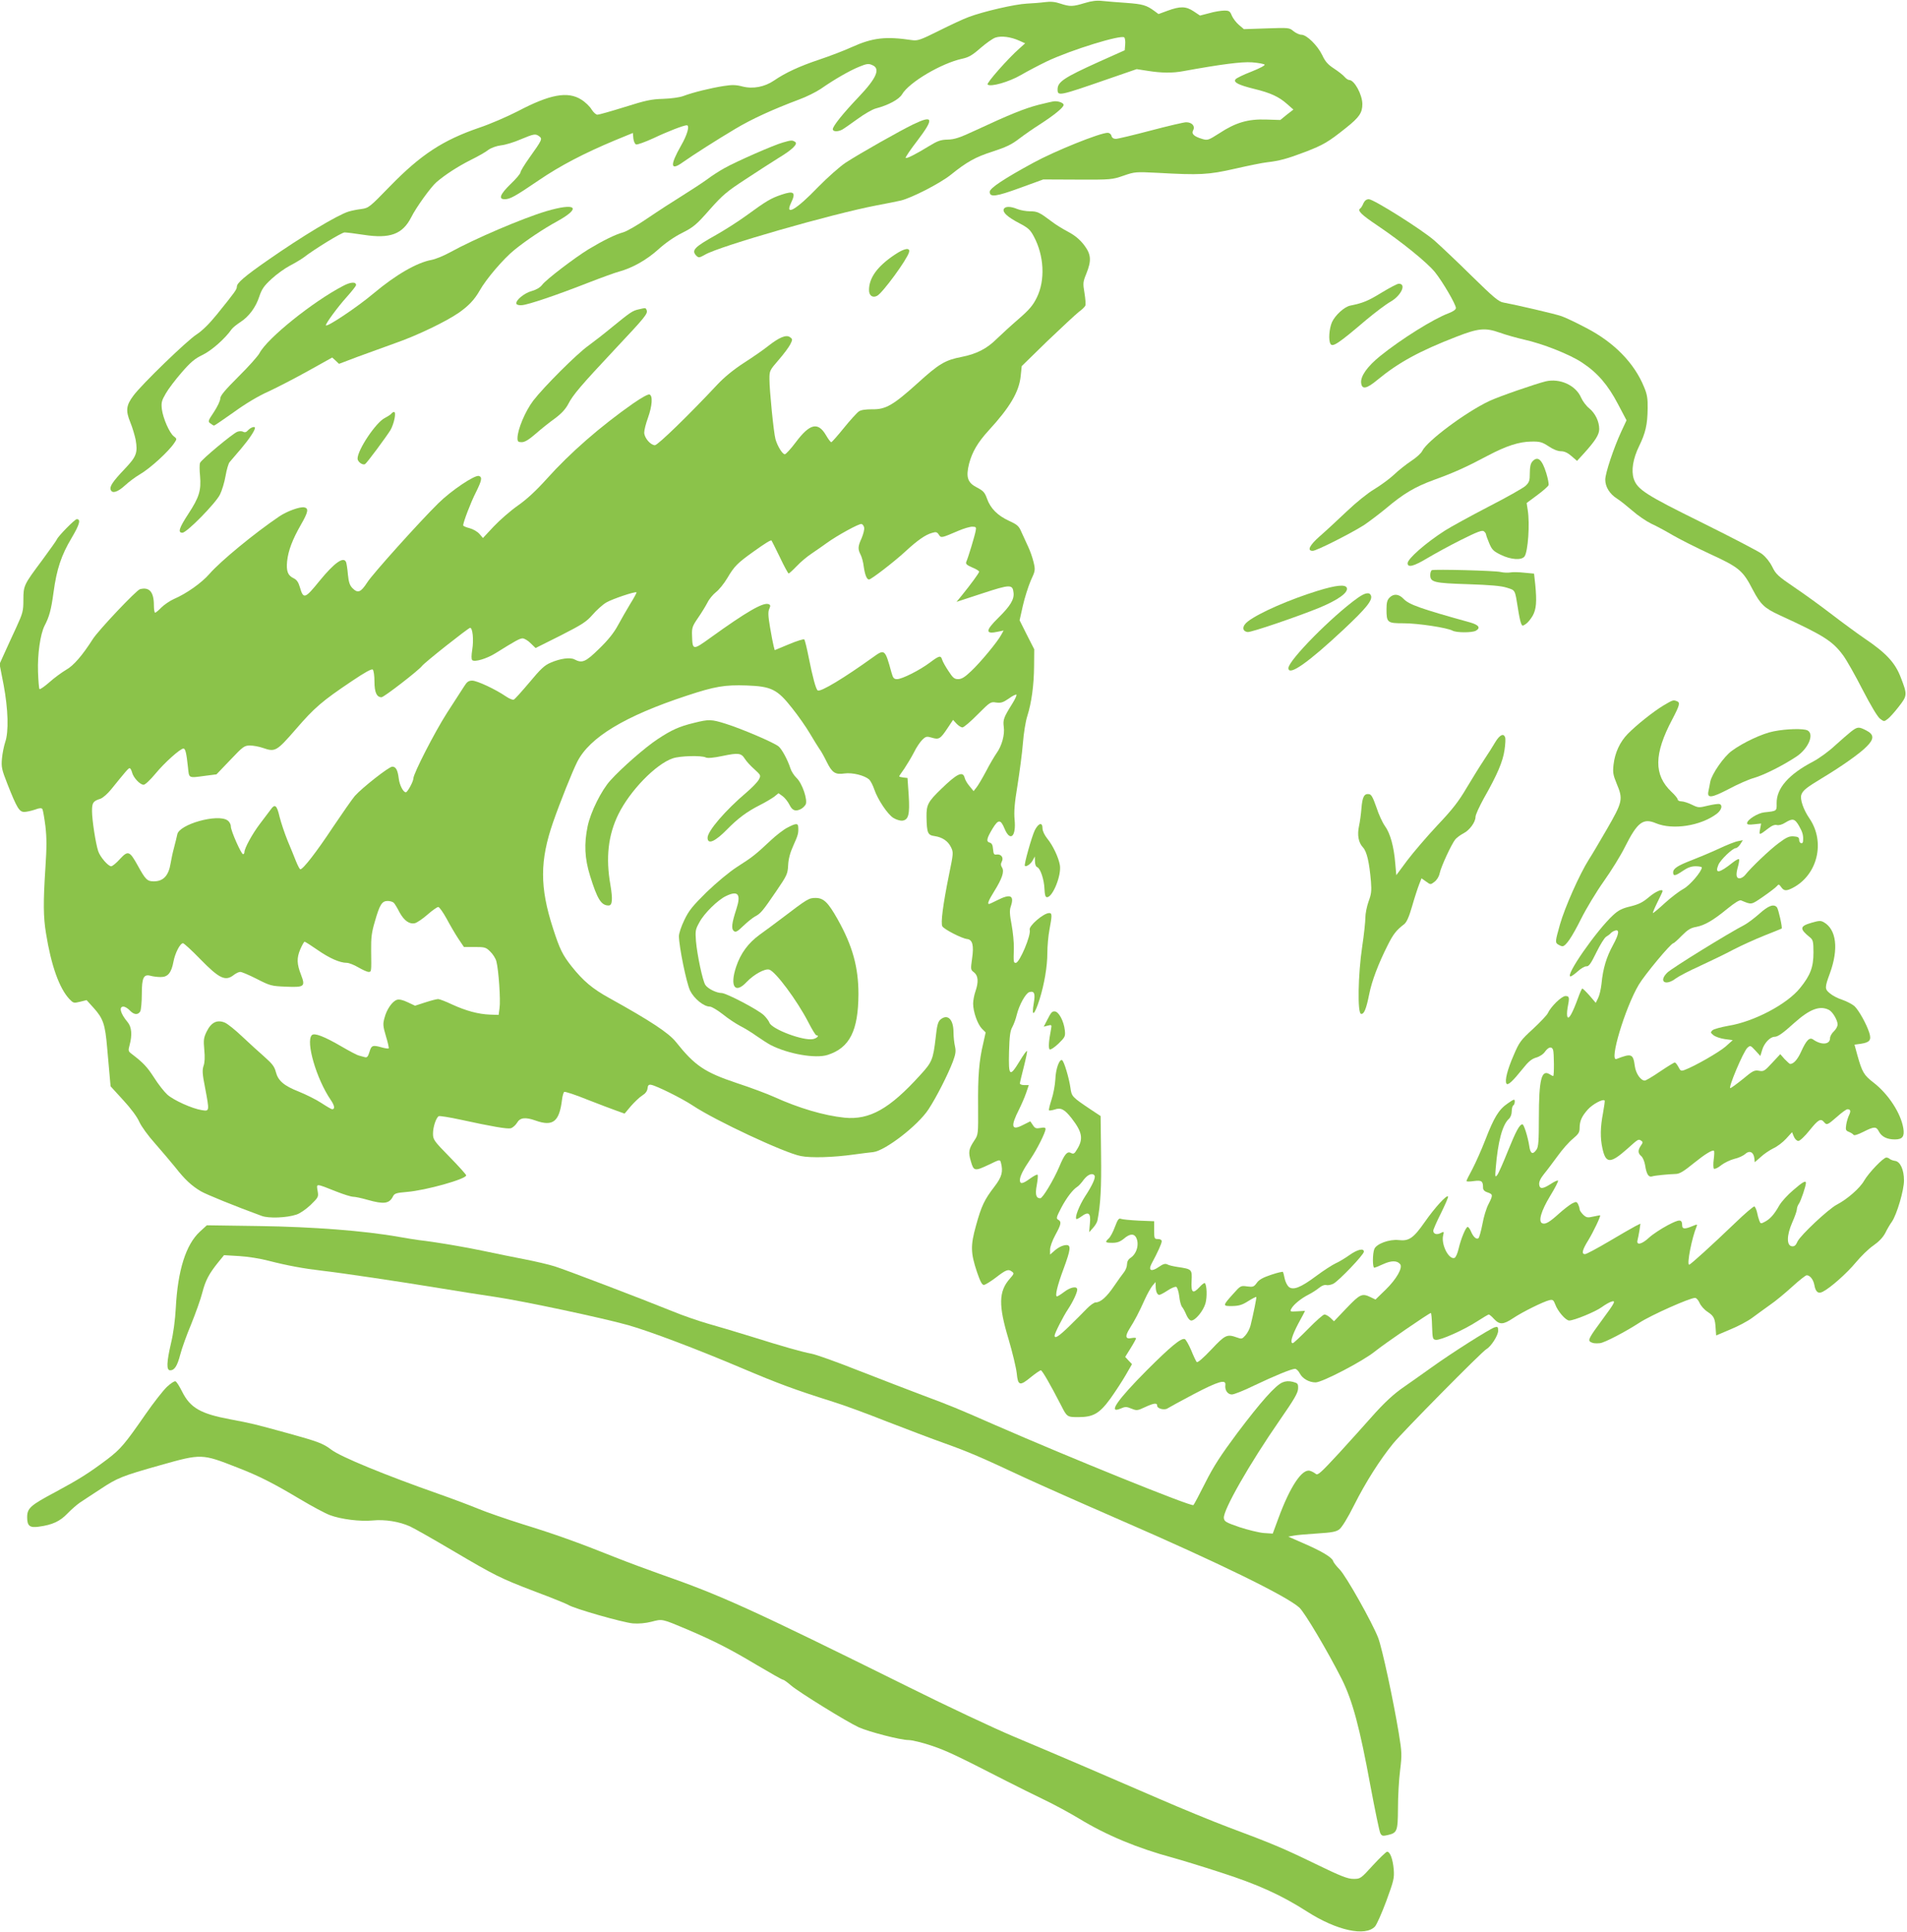
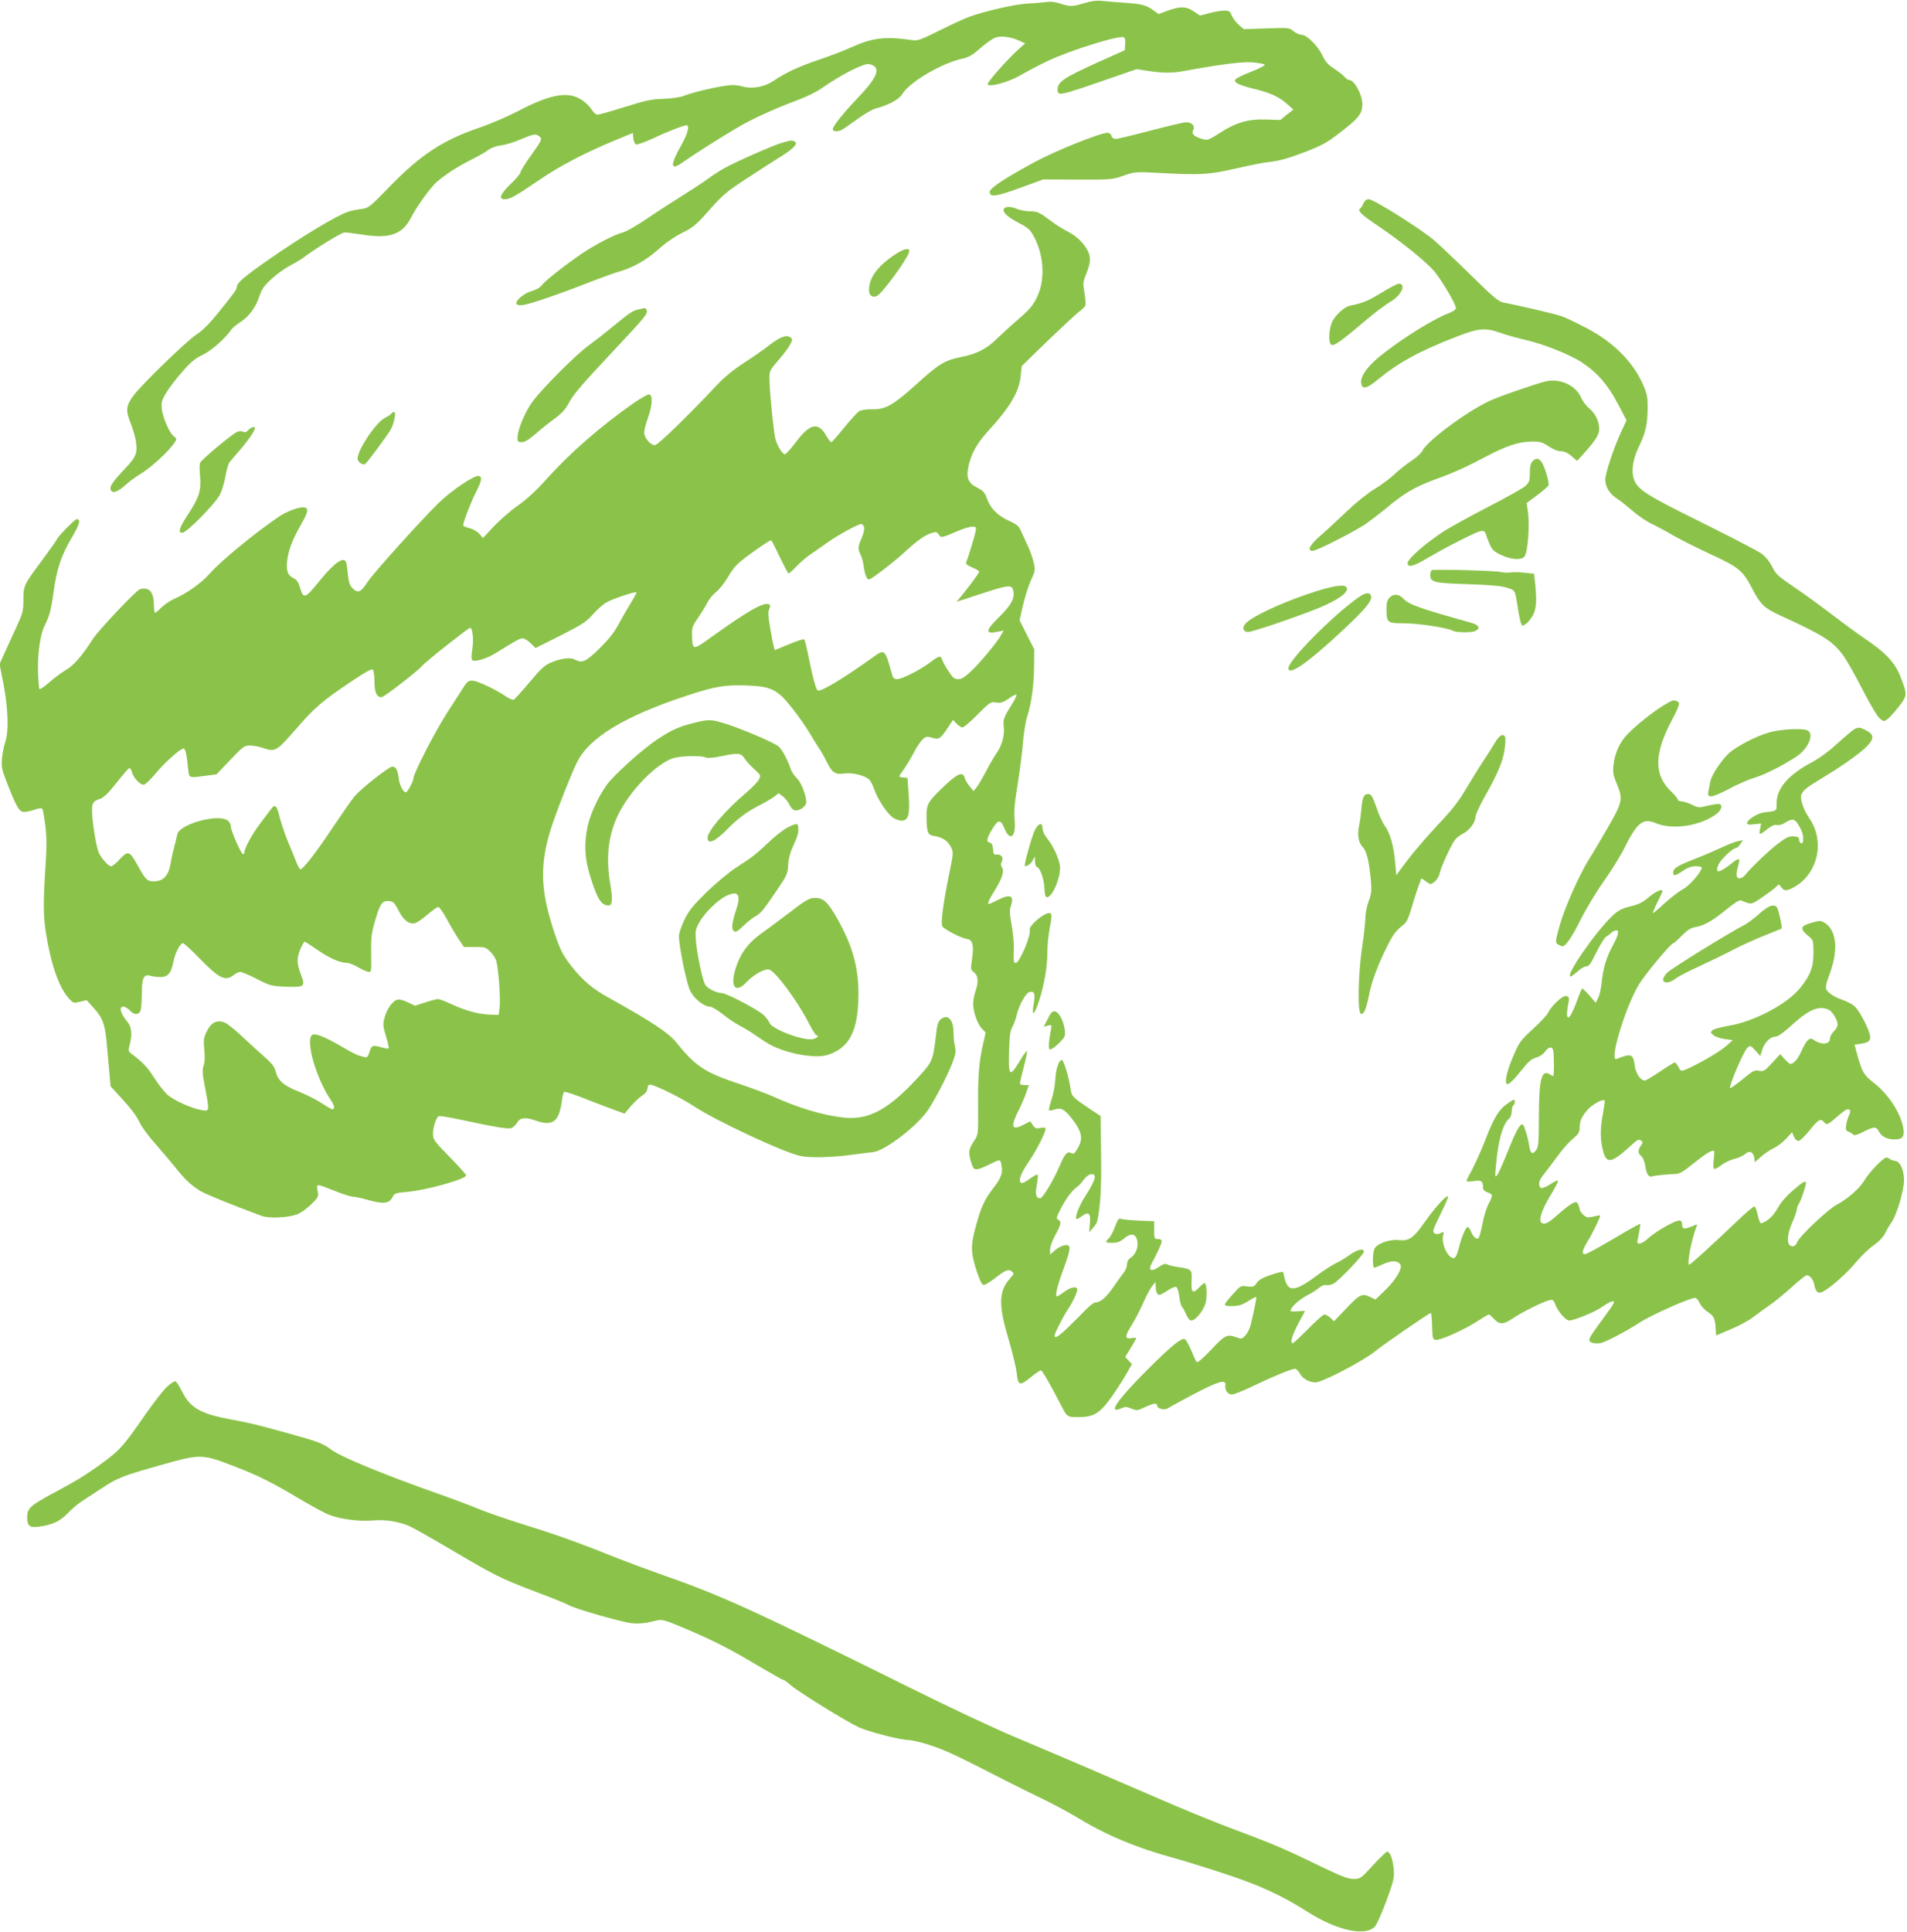
<svg xmlns="http://www.w3.org/2000/svg" version="1.0" width="1264pt" height="1280pt" viewBox="0 0 1264 1280" preserveAspectRatio="xMidYMid meet">
  <g transform="translate(0,1280) scale(0.1,-0.1)" fill="#8bc34a" stroke="none">
    <path d="M7190 12780 c-79 -24 -97 -25 -161 -4 -35 12 -65 15 -102 10 -29 -4 -83 -8 -122 -10 -79 -4 -287 -52 -385 -89 -36 -13 -125 -55 -199 -92 -120 -60 -139 -66 -175 -61 -175 26 -260 17 -400 -46 -50 -23 -147 -60 -216 -83 -132 -44 -226 -88 -300 -139 -62 -42 -139 -57 -209 -39 -42 11 -68 12 -125 3 -83 -13 -203 -42 -266 -66 -27 -10 -82 -17 -135 -19 -76 -2 -115 -10 -254 -54 -90 -28 -171 -51 -181 -51 -10 0 -27 16 -39 35 -11 19 -42 49 -68 65 -90 57 -208 35 -421 -77 -68 -35 -183 -85 -255 -109 -242 -83 -387 -178 -592 -388 -136 -140 -141 -144 -190 -151 -27 -3 -66 -11 -85 -17 -74 -23 -310 -165 -535 -322 -151 -105 -205 -151 -205 -175 0 -19 -11 -34 -132 -184 -52 -64 -97 -108 -135 -133 -64 -41 -365 -332 -419 -406 -48 -64 -52 -99 -20 -177 14 -34 29 -86 35 -114 15 -88 6 -112 -74 -196 -78 -82 -100 -115 -91 -137 10 -26 46 -15 94 29 26 24 69 56 96 72 69 39 195 154 232 211 17 25 17 27 -4 43 -29 22 -71 119 -79 179 -5 44 -2 57 26 105 17 30 65 93 106 140 59 68 87 91 137 115 59 28 150 108 193 170 8 11 34 32 57 47 57 36 104 99 127 171 16 48 31 70 80 115 33 31 89 71 123 89 35 18 74 42 88 52 75 58 255 168 274 168 11 0 69 -7 127 -16 174 -27 257 4 314 115 32 65 130 201 168 234 57 49 140 103 227 147 47 23 100 53 117 67 20 14 53 26 84 30 29 3 88 21 131 40 89 37 97 38 122 20 23 -17 19 -24 -65 -142 -32 -45 -59 -89 -59 -97 0 -8 -29 -43 -65 -77 -70 -68 -83 -101 -40 -101 35 0 67 17 227 126 141 96 300 179 506 265 l117 48 3 -35 c2 -20 10 -38 18 -41 8 -3 60 16 115 41 92 44 201 86 221 86 21 0 4 -63 -38 -135 -75 -132 -71 -170 12 -110 71 50 223 147 349 222 109 65 247 128 420 193 50 18 115 51 145 71 92 64 190 120 253 146 51 21 64 23 88 12 57 -23 30 -86 -91 -213 -102 -107 -170 -192 -170 -212 0 -17 33 -18 62 -3 11 6 57 38 101 70 45 33 99 64 121 70 84 22 155 60 175 94 47 80 261 206 399 236 42 9 67 23 120 70 37 32 82 64 100 70 39 13 101 5 157 -20 l40 -18 -38 -34 c-76 -67 -220 -230 -211 -239 19 -18 142 17 221 63 43 25 121 66 173 91 161 76 492 178 512 158 5 -5 8 -26 6 -47 l-3 -38 -170 -76 c-232 -105 -275 -133 -275 -183 0 -46 7 -45 330 67 l194 67 71 -11 c93 -15 167 -16 240 -2 248 45 385 63 454 58 40 -3 78 -10 83 -15 5 -5 -31 -24 -86 -46 -52 -20 -100 -43 -106 -51 -17 -20 18 -38 123 -64 108 -26 164 -52 218 -100 l42 -37 -44 -34 -43 -35 -95 3 c-119 4 -201 -20 -309 -91 -72 -46 -78 -48 -112 -38 -57 17 -75 34 -61 59 14 27 -9 52 -47 52 -15 0 -121 -25 -235 -55 -114 -30 -218 -55 -231 -55 -15 0 -26 7 -29 20 -3 12 -14 20 -25 20 -51 0 -349 -120 -492 -198 -195 -106 -290 -169 -290 -193 0 -38 42 -32 201 26 l154 56 227 -1 c222 -1 230 0 305 26 75 26 81 26 223 19 284 -16 339 -13 515 27 88 20 185 40 215 43 79 9 132 23 250 68 122 47 153 65 272 160 88 70 108 100 108 157 0 63 -53 160 -87 160 -7 0 -21 9 -31 21 -9 11 -41 36 -70 55 -40 26 -58 46 -78 89 -31 64 -103 135 -138 135 -13 0 -37 11 -53 24 -27 23 -31 23 -178 18 l-150 -5 -33 28 c-18 15 -39 43 -47 61 -12 30 -18 34 -50 34 -20 0 -65 -7 -99 -17 l-62 -16 -42 28 c-51 34 -89 35 -173 4 l-60 -22 -27 20 c-53 39 -78 46 -187 54 -60 4 -132 10 -160 13 -35 4 -70 0 -115 -14z" />
-     <path d="M6882 12105 c-92 -24 -189 -63 -421 -171 -101 -47 -135 -58 -180 -59 -47 -1 -67 -9 -123 -43 -88 -54 -149 -85 -155 -78 -3 3 31 54 76 112 114 150 108 174 -26 110 -89 -43 -354 -193 -448 -254 -40 -27 -118 -96 -183 -162 -144 -150 -222 -195 -179 -105 34 71 20 83 -63 55 -70 -24 -97 -39 -234 -139 -55 -40 -145 -97 -200 -128 -145 -81 -165 -102 -130 -138 15 -14 19 -14 58 8 96 56 842 270 1136 326 63 12 135 26 160 32 70 16 261 114 331 170 107 86 163 118 279 155 86 28 125 46 174 84 34 26 96 69 137 95 95 61 159 113 159 130 0 12 -30 25 -60 24 -8 0 -57 -11 -108 -24z" />
    <path d="M5190 11856 c-59 -16 -312 -127 -388 -170 -33 -18 -84 -51 -113 -73 -30 -22 -103 -70 -164 -108 -60 -37 -165 -105 -231 -150 -67 -46 -141 -89 -165 -95 -51 -14 -132 -54 -227 -111 -96 -59 -283 -202 -308 -236 -14 -18 -37 -32 -68 -41 -50 -13 -111 -63 -103 -85 2 -7 18 -11 37 -9 42 3 228 66 435 147 90 35 184 69 207 75 89 24 183 77 260 146 47 43 109 86 160 111 75 38 94 54 181 153 86 97 114 121 240 203 78 52 176 114 217 140 93 56 131 94 110 107 -19 12 -24 12 -80 -4z" />
    <path d="M9037 11453 c-6 -16 -16 -31 -22 -35 -19 -14 10 -42 116 -113 160 -108 328 -244 380 -308 52 -65 139 -214 139 -238 0 -10 -18 -23 -47 -34 -100 -37 -315 -171 -456 -285 -84 -68 -130 -133 -125 -177 5 -46 36 -40 108 20 141 116 279 191 524 286 144 56 190 61 286 27 41 -15 114 -35 161 -46 123 -27 304 -98 386 -153 103 -68 171 -148 237 -274 l57 -108 -35 -75 c-50 -108 -106 -276 -106 -318 0 -48 29 -95 78 -126 21 -13 67 -50 103 -81 35 -31 91 -69 124 -85 33 -15 96 -49 140 -75 44 -26 157 -83 250 -126 193 -89 217 -109 283 -237 51 -97 77 -122 177 -168 294 -135 352 -172 422 -267 21 -28 79 -130 128 -226 55 -106 100 -182 117 -194 25 -19 27 -19 50 -1 13 9 46 46 73 81 58 74 58 80 13 196 -37 96 -96 160 -240 257 -51 35 -149 107 -218 160 -69 53 -179 133 -246 178 -109 74 -123 87 -147 136 -17 34 -43 66 -69 86 -24 18 -202 110 -395 206 -373 184 -430 220 -454 291 -18 55 -5 134 35 216 43 88 56 144 57 250 1 66 -3 94 -24 143 -64 158 -199 296 -383 391 -66 35 -140 70 -164 78 -42 15 -301 75 -383 90 -33 5 -65 32 -215 179 -97 96 -207 199 -243 231 -82 72 -404 275 -436 275 -16 0 -27 -9 -36 -27z" />
-     <path d="M3619 11400 c-154 -46 -473 -182 -638 -273 -40 -22 -94 -44 -120 -49 -98 -18 -237 -98 -386 -223 -108 -91 -315 -229 -315 -210 0 14 81 124 139 188 33 37 61 72 61 78 0 23 -36 21 -85 -5 -202 -105 -504 -348 -555 -446 -10 -19 -72 -89 -139 -155 -92 -92 -121 -127 -121 -146 0 -14 -19 -54 -42 -89 -40 -60 -41 -63 -23 -76 10 -8 21 -14 24 -14 3 0 62 40 131 89 77 56 164 108 230 137 58 27 176 88 264 137 l158 88 23 -21 22 -21 124 47 c68 25 185 67 259 94 137 48 328 140 410 197 65 45 105 87 139 147 43 77 160 214 233 272 77 62 190 138 282 188 164 91 125 125 -75 66z" />
    <path d="M6653 11414 c-8 -22 26 -53 105 -94 57 -30 71 -43 94 -86 69 -128 77 -291 20 -406 -25 -51 -49 -80 -122 -143 -51 -44 -115 -103 -144 -131 -65 -65 -135 -100 -232 -119 -109 -21 -150 -45 -293 -175 -161 -145 -211 -174 -300 -172 -42 0 -74 -4 -88 -14 -12 -8 -57 -57 -99 -109 -42 -52 -80 -95 -84 -95 -5 0 -20 20 -35 46 -53 90 -107 78 -200 -46 -33 -44 -66 -80 -73 -80 -16 0 -49 54 -62 100 -12 44 -40 324 -40 399 0 54 2 58 61 126 34 39 68 85 77 103 16 32 16 35 -2 48 -25 18 -71 -1 -146 -60 -30 -24 -102 -74 -160 -111 -69 -45 -129 -94 -175 -143 -186 -199 -395 -402 -414 -402 -29 0 -71 49 -71 84 0 16 11 60 25 98 28 79 33 146 10 154 -8 4 -53 -21 -108 -59 -217 -152 -418 -327 -573 -500 -72 -80 -134 -137 -193 -178 -47 -33 -118 -95 -158 -137 l-72 -77 -23 27 c-13 15 -42 32 -65 38 -24 6 -43 14 -43 19 0 20 51 154 84 218 39 79 44 101 21 109 -26 10 -184 -96 -270 -181 -123 -121 -436 -469 -470 -523 -44 -68 -63 -75 -99 -39 -17 17 -25 39 -30 90 -3 37 -9 74 -12 82 -16 40 -77 -3 -176 -124 -98 -121 -107 -123 -131 -40 -9 31 -21 48 -40 57 -40 19 -50 47 -44 113 8 72 35 143 92 243 48 83 52 108 22 114 -29 6 -116 -26 -166 -60 -167 -113 -391 -298 -463 -381 -51 -59 -153 -131 -235 -166 -27 -12 -65 -38 -84 -57 -18 -19 -37 -34 -41 -34 -4 0 -8 22 -8 49 0 89 -30 123 -92 107 -23 -5 -278 -275 -313 -331 -69 -108 -128 -177 -178 -204 -28 -17 -78 -53 -110 -82 -32 -28 -61 -48 -65 -45 -4 4 -8 56 -10 115 -4 115 15 248 43 304 32 61 44 106 60 223 21 155 52 246 120 360 53 89 62 124 34 124 -13 0 -124 -113 -132 -134 -3 -8 -47 -69 -96 -136 -123 -165 -126 -169 -126 -265 0 -74 -4 -88 -46 -180 -26 -55 -61 -133 -79 -172 l-33 -73 27 -138 c30 -161 35 -311 10 -381 -8 -25 -18 -73 -21 -107 -5 -57 -2 -72 37 -171 62 -157 78 -183 111 -183 14 0 46 7 70 15 32 12 44 12 50 4 4 -7 13 -58 20 -113 9 -79 9 -140 0 -276 -15 -230 -14 -326 4 -435 34 -212 88 -364 155 -435 26 -27 29 -28 70 -18 l44 11 48 -53 c62 -69 75 -108 88 -260 6 -69 14 -155 17 -191 l6 -67 84 -92 c51 -55 93 -112 107 -145 14 -30 58 -91 103 -141 43 -49 104 -121 135 -159 63 -81 109 -123 170 -159 36 -21 220 -96 403 -163 46 -17 164 -13 230 9 23 7 63 35 94 64 52 51 53 53 46 94 -8 49 -15 50 126 -6 48 -19 97 -34 110 -34 13 0 56 -9 94 -20 109 -31 145 -26 169 21 10 21 21 25 93 31 124 10 393 85 393 110 0 5 -49 60 -110 122 -105 107 -110 115 -110 155 0 43 20 104 38 115 6 3 70 -7 144 -23 211 -46 310 -63 334 -57 13 4 31 20 41 36 20 35 55 39 123 15 115 -41 157 -8 175 137 3 26 10 50 15 53 5 3 74 -19 152 -51 79 -31 167 -64 195 -74 l53 -19 42 50 c24 27 57 59 75 70 21 13 33 29 35 47 2 21 8 26 23 24 36 -6 205 -90 276 -137 148 -99 608 -314 716 -335 68 -14 218 -9 353 10 47 6 104 14 128 16 79 9 296 176 366 283 51 77 129 230 162 317 18 49 21 68 14 100 -5 21 -10 64 -10 94 0 87 -40 125 -88 83 -15 -14 -22 -40 -30 -118 -17 -146 -24 -163 -103 -249 -203 -224 -335 -298 -501 -282 -136 14 -303 63 -468 138 -42 19 -153 61 -248 92 -212 71 -277 115 -402 272 -48 60 -168 139 -440 290 -113 62 -174 114 -250 209 -61 77 -80 115 -125 255 -88 272 -87 448 1 702 46 132 128 337 160 400 82 162 315 303 725 438 187 62 253 73 398 68 164 -6 203 -25 302 -151 40 -50 93 -126 117 -167 24 -41 53 -87 63 -102 11 -14 33 -54 49 -87 36 -72 56 -85 118 -76 53 7 132 -13 163 -40 10 -10 25 -39 34 -66 23 -67 88 -165 127 -189 18 -11 44 -19 58 -18 42 5 51 41 43 169 l-8 114 -27 3 c-16 2 -28 5 -28 8 0 2 15 25 34 51 18 27 47 75 64 108 16 33 42 71 56 84 23 22 29 23 63 13 46 -14 56 -8 102 61 l38 57 23 -25 c13 -14 31 -25 39 -25 9 0 55 39 101 86 83 83 86 85 123 79 32 -4 45 0 83 26 24 18 47 29 51 26 3 -4 -9 -30 -27 -59 -57 -91 -63 -107 -57 -153 8 -53 -13 -128 -48 -176 -13 -19 -45 -72 -69 -119 -25 -47 -54 -96 -64 -108 l-19 -24 -26 32 c-15 17 -30 42 -33 56 -12 47 -50 29 -157 -75 -86 -83 -97 -104 -96 -183 2 -108 8 -122 54 -128 52 -8 89 -33 109 -75 16 -33 15 -41 -13 -177 -41 -202 -57 -326 -45 -346 12 -20 128 -80 164 -84 36 -4 46 -42 33 -130 -10 -71 -10 -74 13 -91 28 -22 31 -64 9 -127 -8 -23 -15 -59 -15 -80 0 -54 29 -136 58 -166 l25 -25 -16 -72 c-28 -116 -36 -220 -34 -418 1 -185 1 -187 -25 -226 -38 -57 -41 -77 -23 -138 19 -66 25 -67 122 -21 70 34 71 34 77 13 16 -60 7 -95 -43 -160 -66 -86 -86 -127 -122 -258 -37 -133 -36 -180 7 -309 22 -63 33 -85 46 -84 9 1 43 22 75 46 70 54 86 61 109 43 17 -12 16 -15 -13 -48 -74 -84 -76 -176 -8 -401 26 -88 50 -189 54 -225 8 -83 20 -87 94 -26 31 25 60 45 66 45 9 0 65 -98 133 -230 40 -79 41 -80 115 -80 99 0 140 23 213 123 32 45 78 115 101 155 l42 73 -23 24 -22 24 36 58 c20 32 36 62 36 65 0 4 -13 5 -29 2 -42 -9 -46 11 -13 64 35 56 60 103 100 192 16 36 39 76 50 90 l21 25 1 -27 c0 -35 10 -58 24 -58 6 0 31 13 55 29 24 16 50 27 57 24 7 -2 16 -30 20 -61 3 -32 12 -64 19 -72 7 -8 20 -32 28 -52 10 -23 23 -38 33 -38 27 0 80 64 94 114 12 43 9 120 -4 134 -4 3 -20 -9 -36 -27 -44 -47 -56 -37 -52 42 4 76 2 78 -93 92 -27 4 -58 11 -68 17 -14 7 -28 3 -58 -18 -48 -33 -70 -23 -46 23 40 74 67 134 67 148 0 9 -9 15 -25 15 -24 0 -25 3 -25 59 l0 59 -102 4 c-57 3 -110 8 -119 12 -13 6 -21 -5 -39 -53 -12 -33 -30 -67 -41 -77 -27 -25 -24 -29 24 -29 32 0 51 7 76 27 38 33 66 36 81 9 23 -43 5 -109 -37 -136 -15 -10 -23 -25 -23 -43 0 -15 -9 -38 -20 -52 -11 -14 -41 -55 -66 -92 -48 -71 -89 -108 -122 -108 -10 0 -37 -19 -60 -43 -22 -23 -74 -75 -114 -114 -71 -69 -98 -86 -98 -63 0 15 57 127 89 175 32 48 61 110 61 130 0 25 -44 17 -86 -15 -21 -16 -43 -30 -48 -30 -15 0 2 72 44 184 46 125 50 156 19 156 -25 0 -57 -16 -86 -43 l-23 -20 0 33 c0 19 15 60 35 97 39 71 42 88 19 101 -15 8 -12 17 20 79 35 66 76 120 106 139 9 5 28 26 43 47 27 35 59 48 72 27 8 -13 -15 -65 -64 -139 -38 -60 -68 -137 -57 -148 2 -3 18 5 34 17 48 35 63 22 56 -47 l-5 -58 25 28 c14 15 28 38 30 50 21 106 27 222 24 442 l-3 250 -65 43 c-125 84 -127 86 -135 144 -9 64 -42 175 -55 183 -18 11 -43 -59 -45 -127 -2 -37 -13 -97 -25 -133 -12 -37 -20 -69 -17 -72 3 -3 20 0 37 5 41 15 66 2 113 -58 71 -92 79 -137 35 -207 -16 -28 -23 -31 -39 -23 -25 14 -43 -7 -78 -91 -37 -87 -110 -209 -126 -209 -28 0 -35 25 -23 88 6 34 9 65 5 68 -3 4 -25 -8 -49 -25 -49 -36 -68 -39 -68 -11 0 26 21 68 72 143 42 62 98 174 98 196 0 10 -9 12 -34 7 -28 -5 -36 -3 -50 19 l-17 25 -48 -24 c-77 -40 -85 -12 -26 104 15 30 36 78 46 107 l18 53 -30 0 c-16 0 -29 5 -29 11 0 6 12 55 26 110 14 56 24 103 21 105 -3 3 -25 -28 -49 -68 -66 -108 -74 -101 -70 62 3 107 8 141 22 165 9 17 23 53 29 80 16 66 59 143 83 151 34 10 41 -9 30 -73 -17 -98 4 -83 39 27 31 100 51 217 51 305 0 44 6 114 14 155 18 96 18 110 -2 110 -37 0 -137 -86 -129 -111 11 -33 -67 -219 -92 -219 -15 0 -16 3 -13 95 1 39 -6 110 -15 158 -13 67 -14 96 -6 119 26 75 -1 88 -89 43 -27 -14 -52 -25 -55 -25 -12 0 -2 25 34 83 53 85 69 132 53 158 -9 14 -10 25 -2 40 14 26 -4 51 -34 47 -18 -3 -21 3 -24 36 -2 28 -9 40 -23 43 -24 7 -19 28 20 93 38 62 53 62 79 0 37 -90 78 -55 67 58 -5 51 -1 108 19 228 14 89 31 214 36 280 5 65 18 146 29 179 28 88 44 205 45 331 l1 112 -49 96 -48 96 22 98 c12 53 36 127 52 165 30 64 31 70 19 121 -7 30 -23 76 -36 103 -12 26 -32 69 -44 96 -18 42 -27 50 -83 76 -76 35 -123 82 -146 147 -15 42 -25 52 -67 74 -62 32 -74 68 -52 157 21 79 57 141 131 222 139 151 200 254 211 357 l7 68 170 166 c94 90 188 177 208 193 21 15 41 34 44 43 3 8 0 46 -6 83 -11 64 -10 73 12 127 36 89 32 129 -15 191 -28 36 -60 63 -105 87 -36 19 -85 49 -109 68 -81 61 -95 68 -144 68 -26 0 -64 7 -84 15 -46 19 -82 19 -90 -1z m-925 -2111 c2 -12 -6 -43 -17 -69 -25 -55 -26 -72 -7 -109 8 -15 18 -51 21 -79 8 -55 20 -86 35 -86 14 0 164 115 240 185 80 74 134 112 178 124 26 8 33 6 45 -12 15 -23 15 -23 132 27 33 14 73 26 89 26 25 0 28 -3 23 -27 -5 -30 -49 -176 -62 -205 -6 -14 2 -22 39 -38 25 -10 46 -23 46 -28 0 -8 -53 -81 -117 -160 l-33 -40 171 56 c186 61 201 61 207 4 5 -44 -22 -88 -100 -165 -89 -87 -89 -112 0 -92 l34 7 -16 -29 c-23 -44 -138 -183 -199 -240 -42 -40 -63 -53 -86 -53 -25 0 -35 8 -64 53 -19 28 -38 62 -42 75 -9 31 -20 28 -81 -18 -68 -51 -185 -110 -218 -110 -21 0 -27 7 -37 43 -43 157 -45 158 -124 101 -188 -135 -346 -231 -365 -219 -12 7 -34 89 -60 220 -12 61 -25 113 -29 118 -4 4 -50 -10 -102 -32 l-94 -39 -7 26 c-4 15 -15 71 -24 125 -13 75 -14 104 -5 123 9 20 8 26 -5 31 -36 13 -145 -50 -384 -222 -118 -85 -120 -85 -123 13 -2 52 2 63 39 117 23 33 51 79 63 102 11 23 37 54 56 69 20 15 54 57 76 94 46 78 67 99 172 174 81 58 117 80 121 74 2 -2 26 -51 55 -110 28 -60 55 -108 58 -108 4 0 28 22 54 49 25 27 71 65 100 84 30 20 74 51 99 69 69 50 213 129 230 126 8 -2 16 -13 18 -25z m-1551 -505 c-24 -40 -61 -104 -82 -143 -26 -48 -64 -96 -124 -154 -90 -88 -112 -97 -162 -71 -28 16 -95 7 -159 -21 -41 -17 -67 -42 -141 -131 -51 -60 -97 -112 -104 -114 -7 -3 -30 7 -51 21 -68 47 -192 105 -224 105 -24 0 -35 -8 -53 -37 -14 -21 -65 -101 -115 -178 -80 -125 -222 -401 -222 -433 0 -20 -39 -92 -50 -92 -17 0 -42 48 -47 92 -7 56 -19 78 -43 78 -22 0 -200 -140 -248 -194 -17 -20 -82 -113 -146 -208 -107 -162 -197 -278 -215 -278 -5 0 -17 24 -29 53 -11 28 -36 90 -56 137 -19 47 -43 118 -53 158 -18 78 -31 88 -60 46 -10 -14 -42 -56 -71 -94 -50 -66 -102 -161 -102 -187 0 -7 -4 -13 -9 -13 -12 0 -81 155 -81 184 0 14 -9 31 -22 40 -65 46 -321 -26 -333 -93 -3 -14 -12 -53 -21 -86 -9 -33 -19 -80 -23 -105 -13 -82 -48 -120 -112 -120 -43 0 -55 12 -106 105 -54 97 -64 101 -118 43 -24 -27 -50 -48 -58 -48 -20 0 -73 61 -86 100 -17 51 -41 207 -41 266 0 55 7 66 55 81 17 6 48 33 73 64 94 116 113 139 121 139 5 0 12 -12 16 -27 8 -35 53 -83 77 -83 10 0 44 32 78 73 60 73 165 167 186 167 13 0 20 -31 30 -125 8 -74 0 -71 119 -55 l70 9 91 95 c85 90 94 96 131 96 22 0 60 -7 86 -16 81 -28 90 -23 217 123 125 145 176 188 371 319 89 60 133 84 140 77 6 -6 11 -41 11 -79 0 -72 15 -104 47 -104 16 0 245 177 268 207 18 24 307 252 319 253 17 0 25 -80 14 -146 -6 -38 -6 -62 0 -68 15 -15 96 9 155 46 130 81 160 98 179 98 11 0 35 -14 53 -32 l33 -32 166 83 c145 74 171 91 212 138 26 30 67 67 91 81 42 24 191 74 200 67 2 -2 -17 -37 -42 -77z m-1567 -1980 c7 -7 24 -35 38 -63 31 -56 66 -81 103 -72 14 4 51 29 83 57 31 27 63 50 71 50 7 0 32 -35 55 -77 23 -43 58 -103 78 -133 l37 -55 72 0 c66 0 74 -2 102 -30 17 -16 36 -45 41 -65 15 -55 29 -260 21 -310 l-6 -45 -58 2 c-77 3 -158 25 -250 67 -42 20 -84 36 -93 36 -10 0 -48 -10 -85 -22 l-68 -22 -49 23 c-31 15 -57 21 -71 16 -30 -9 -68 -63 -82 -118 -12 -42 -11 -55 9 -123 13 -42 21 -78 18 -81 -2 -2 -21 0 -43 6 -63 18 -71 15 -84 -29 -10 -32 -16 -39 -31 -35 -10 3 -28 8 -40 11 -13 3 -63 30 -113 59 -115 67 -181 93 -198 76 -42 -42 30 -290 125 -429 26 -38 30 -62 9 -62 -4 0 -37 19 -72 42 -35 23 -102 56 -149 75 -99 39 -137 72 -152 131 -9 35 -24 54 -76 100 -36 31 -102 92 -147 134 -44 42 -96 84 -115 92 -51 21 -90 2 -120 -59 -20 -41 -22 -56 -16 -121 5 -49 3 -86 -5 -107 -9 -27 -8 -53 10 -143 30 -159 30 -158 -21 -150 -65 10 -188 66 -229 103 -21 19 -61 70 -88 113 -46 71 -71 98 -150 158 -21 16 -22 21 -12 57 18 67 14 120 -13 152 -48 57 -60 103 -28 103 10 0 29 -11 42 -25 28 -30 55 -32 70 -6 5 11 10 62 10 115 0 108 12 133 59 120 14 -4 43 -8 65 -8 48 -1 72 27 86 103 11 57 44 121 63 121 6 0 58 -47 114 -105 127 -130 167 -149 223 -105 14 11 33 20 43 20 9 0 59 -21 110 -47 88 -45 96 -47 194 -51 120 -5 128 1 99 77 -29 74 -30 112 -6 170 12 28 25 51 29 51 4 0 42 -24 85 -54 79 -55 148 -86 195 -86 14 0 49 -14 76 -30 28 -16 58 -30 68 -30 19 0 19 -1 17 140 -1 87 3 121 25 195 32 112 47 135 85 135 16 0 34 -6 40 -12z" />
    <path d="M5930 11112 c-115 -77 -170 -153 -170 -234 0 -37 24 -54 54 -38 36 19 196 237 211 288 10 34 -30 28 -95 -16z" />
    <path d="M9156 10860 c-88 -54 -122 -68 -206 -85 -38 -7 -100 -63 -121 -109 -19 -43 -25 -121 -10 -145 14 -23 53 3 235 158 61 51 134 106 163 122 71 41 107 119 54 119 -9 0 -61 -27 -115 -60z" />
    <path d="M4233 10750 c-41 -9 -56 -20 -174 -116 -53 -44 -124 -99 -157 -123 -78 -55 -296 -273 -367 -365 -54 -71 -105 -193 -105 -250 0 -22 5 -26 28 -26 20 0 47 16 93 56 35 31 93 77 128 102 43 32 70 62 87 94 31 61 84 123 309 363 204 217 220 237 211 260 -6 16 -6 16 -53 5z" />
    <path d="M10245 10273 c-69 -17 -312 -101 -373 -130 -157 -74 -413 -265 -445 -331 -7 -15 -40 -45 -74 -67 -33 -22 -85 -63 -114 -91 -30 -28 -88 -70 -129 -95 -44 -26 -120 -87 -185 -149 -61 -58 -141 -132 -178 -164 -68 -60 -85 -96 -46 -96 25 0 250 114 339 170 34 23 99 72 144 109 120 101 192 144 323 192 130 47 210 83 353 159 125 66 209 93 290 94 57 1 71 -3 114 -31 31 -21 62 -33 82 -33 23 0 45 -10 70 -32 l37 -32 45 49 c76 84 102 125 102 162 0 50 -26 104 -66 137 -20 16 -44 48 -54 71 -35 82 -141 130 -235 108z" />
    <path d="M2595 10060 c-4 -6 -24 -19 -45 -30 -59 -30 -180 -211 -180 -269 0 -21 34 -46 50 -36 12 7 140 180 168 225 24 42 40 120 24 120 -6 0 -14 -5 -17 -10z" />
    <path d="M1645 9950 c-12 -14 -22 -17 -33 -11 -9 5 -26 5 -39 0 -30 -11 -239 -185 -247 -206 -4 -9 -4 -48 0 -87 8 -95 -5 -140 -77 -250 -62 -95 -72 -126 -40 -126 29 0 221 196 249 253 13 26 30 82 37 123 7 41 19 83 27 92 8 9 42 50 76 89 54 64 92 121 92 138 0 12 -28 3 -45 -15z" />
    <path d="M10157 9742 c-12 -13 -17 -37 -17 -76 0 -51 -3 -61 -29 -86 -17 -15 -127 -77 -246 -138 -119 -62 -249 -133 -288 -158 -128 -82 -247 -187 -247 -216 0 -31 40 -21 130 33 47 28 147 83 223 121 110 55 142 67 153 57 8 -6 14 -16 14 -21 0 -5 10 -31 21 -58 18 -43 29 -53 76 -76 67 -33 138 -38 158 -11 23 32 36 217 21 308 l-7 46 70 52 c38 28 72 58 75 66 3 8 -4 44 -15 80 -28 91 -57 116 -92 77z" />
    <path d="M9491 9022 c-6 -2 -11 -17 -11 -32 0 -48 24 -54 250 -61 147 -5 220 -11 257 -23 58 -18 54 -12 74 -136 6 -41 15 -85 20 -98 8 -21 10 -22 32 -7 13 8 33 33 46 55 24 44 28 92 17 207 l-8 72 -64 6 c-35 4 -76 5 -92 2 -15 -3 -45 -2 -67 3 -39 9 -433 19 -454 12z" />
    <path d="M8733 8885 c-187 -58 -386 -145 -461 -202 -40 -30 -41 -66 -2 -71 23 -3 333 103 475 161 125 52 193 101 182 132 -10 24 -70 18 -194 -20z" />
    <path d="M8999 8838 c-170 -121 -459 -414 -459 -465 0 -56 130 35 368 258 148 139 191 192 179 223 -10 24 -39 19 -88 -16z" />
    <path d="M9210 8840 c-15 -15 -20 -33 -20 -76 0 -90 5 -94 114 -94 94 0 287 -29 324 -49 26 -14 127 -14 153 -1 35 19 22 39 -38 56 -329 91 -403 118 -439 155 -32 34 -66 37 -94 9z" />
    <path d="M11025 8125 c-69 -42 -178 -129 -236 -188 -52 -53 -85 -125 -94 -203 -6 -52 -3 -69 20 -125 44 -105 41 -121 -64 -303 -51 -88 -104 -178 -119 -200 -62 -98 -160 -318 -192 -431 -32 -113 -32 -119 -15 -132 11 -7 24 -13 31 -13 22 0 62 58 124 182 34 68 101 179 150 248 49 69 113 172 141 229 82 163 120 192 205 156 111 -46 295 -18 402 62 32 24 42 57 20 65 -7 3 -41 -2 -76 -10 -61 -15 -65 -15 -108 6 -24 12 -56 22 -69 22 -14 0 -25 6 -25 13 0 6 -18 29 -41 50 -118 112 -117 250 5 480 50 96 54 112 30 121 -24 9 -26 8 -89 -29z" />
    <path d="M4600 8010 c-99 -24 -149 -47 -240 -107 -85 -56 -240 -192 -314 -274 -60 -66 -131 -209 -151 -304 -24 -116 -20 -212 16 -328 48 -155 74 -197 123 -197 25 0 28 40 12 136 -32 181 -15 331 53 469 77 156 248 332 360 370 49 17 192 20 219 6 12 -6 50 -3 112 10 105 22 123 19 147 -19 9 -15 37 -46 62 -68 45 -41 45 -42 31 -69 -8 -16 -44 -53 -80 -84 -144 -122 -260 -258 -260 -302 0 -48 50 -26 130 56 70 71 129 116 216 160 38 19 81 45 97 57 l27 22 28 -20 c15 -11 35 -37 45 -57 19 -39 41 -46 77 -27 11 6 24 19 30 29 15 29 -22 140 -60 176 -16 15 -35 44 -41 64 -18 56 -55 124 -77 144 -26 24 -243 117 -351 151 -96 30 -111 31 -211 6z" />
    <path d="M12270 7953 c-19 -15 -67 -57 -107 -93 -39 -37 -104 -84 -143 -105 -164 -85 -246 -179 -244 -278 1 -52 2 -51 -83 -60 -43 -5 -113 -49 -113 -72 0 -9 13 -11 46 -7 l47 5 -7 -38 c-8 -41 -6 -41 55 6 24 19 43 26 57 22 13 -3 35 3 55 16 49 30 63 27 91 -21 24 -42 30 -63 27 -101 -1 -25 -26 -16 -26 9 0 15 -8 20 -36 22 -29 2 -47 -5 -100 -45 -61 -45 -184 -163 -221 -210 -10 -13 -27 -23 -38 -23 -23 0 -26 24 -9 83 6 22 8 41 5 44 -3 3 -22 -7 -42 -23 -89 -71 -120 -76 -94 -14 14 33 94 110 115 110 7 0 21 12 30 26 l17 27 -33 -7 c-19 -3 -76 -26 -129 -51 -52 -24 -131 -57 -175 -74 -96 -37 -125 -56 -125 -82 0 -26 14 -24 65 11 31 21 55 30 84 30 23 0 41 -4 41 -8 0 -26 -80 -120 -122 -142 -26 -14 -80 -55 -121 -92 -41 -38 -77 -68 -81 -68 -3 0 10 31 29 70 19 38 35 72 35 75 0 18 -46 -2 -90 -39 -41 -35 -67 -48 -123 -62 -56 -13 -80 -26 -114 -57 -111 -102 -323 -407 -283 -407 5 0 27 15 48 34 21 19 47 34 57 33 16 -2 30 18 66 92 25 51 54 98 65 104 10 6 24 16 29 22 6 7 18 15 28 18 33 12 29 -21 -12 -96 -43 -79 -66 -153 -76 -257 -4 -36 -14 -78 -23 -95 l-15 -30 -41 48 c-23 26 -45 47 -48 47 -3 0 -16 -28 -28 -62 -37 -101 -61 -144 -70 -127 -5 8 -4 34 0 59 14 71 13 80 -14 80 -25 0 -97 -70 -117 -114 -6 -13 -50 -59 -98 -104 -81 -74 -91 -87 -128 -174 -42 -96 -60 -169 -48 -188 9 -15 41 15 107 97 37 47 59 66 89 75 23 6 49 23 60 40 23 31 44 36 53 12 7 -19 8 -174 1 -174 -3 0 -14 5 -24 12 -54 33 -71 -35 -71 -290 0 -154 -3 -192 -16 -210 -25 -36 -41 -27 -48 26 -9 58 -35 142 -45 142 -19 0 -43 -45 -96 -176 -31 -78 -63 -150 -71 -160 -14 -17 -15 -13 -10 46 14 174 44 287 87 326 11 10 19 30 19 50 0 18 5 36 10 39 6 3 10 15 10 26 0 18 -4 17 -46 -12 -60 -41 -91 -92 -149 -242 -26 -67 -65 -154 -86 -194 -22 -40 -39 -75 -39 -79 0 -4 22 -4 49 0 52 7 61 0 61 -45 0 -13 10 -24 30 -30 36 -13 37 -17 6 -78 -14 -26 -32 -85 -40 -131 -9 -47 -21 -89 -26 -94 -12 -12 -35 7 -50 44 -7 17 -17 30 -22 30 -12 0 -44 -76 -60 -144 -7 -31 -19 -58 -27 -61 -37 -14 -89 86 -76 147 7 28 6 29 -15 18 -26 -14 -50 -7 -50 15 0 8 23 61 51 116 27 55 49 105 47 110 -6 17 -88 -73 -155 -169 -74 -106 -104 -127 -172 -119 -62 7 -149 -25 -162 -60 -12 -31 -12 -123 0 -123 5 0 32 11 60 24 52 24 92 24 111 0 20 -23 -24 -100 -96 -170 l-67 -65 -33 16 c-56 27 -70 20 -158 -72 l-84 -88 -24 23 c-13 12 -31 22 -39 22 -9 0 -57 -43 -108 -95 -51 -52 -97 -95 -102 -95 -20 0 -6 49 36 129 25 45 45 84 45 85 0 0 -23 -1 -51 -3 -48 -3 -50 -2 -40 17 14 27 65 69 115 94 22 11 54 32 70 45 17 14 35 21 47 18 10 -3 31 1 47 9 36 19 202 192 202 212 0 25 -43 15 -95 -22 -28 -20 -69 -45 -92 -55 -23 -11 -81 -48 -129 -84 -103 -77 -154 -97 -183 -71 -10 10 -22 34 -26 54 -4 20 -9 40 -11 44 -2 3 -38 -5 -79 -19 -54 -18 -81 -33 -95 -54 -19 -26 -25 -28 -64 -23 -41 6 -44 5 -90 -47 -74 -82 -74 -84 -7 -83 44 1 66 8 105 33 27 17 51 29 53 27 3 -3 -19 -111 -38 -188 -5 -21 -20 -50 -33 -65 -23 -26 -26 -27 -58 -15 -65 23 -77 18 -169 -80 -56 -59 -91 -89 -97 -83 -5 6 -22 41 -37 79 -16 37 -35 70 -42 73 -24 9 -94 -49 -252 -207 -194 -195 -260 -289 -175 -254 32 14 40 14 74 0 35 -14 40 -13 89 10 61 28 81 30 81 9 0 -19 49 -31 69 -17 9 6 86 48 171 93 164 86 217 102 212 62 -5 -34 15 -63 43 -63 14 0 80 26 147 59 137 65 248 111 272 111 8 0 22 -13 31 -30 18 -35 62 -60 105 -60 44 0 316 142 393 205 59 48 360 255 371 255 3 0 7 -39 8 -87 3 -82 4 -88 25 -91 30 -4 185 65 273 122 39 25 74 46 78 46 4 0 20 -13 35 -30 37 -39 61 -38 127 6 61 41 201 110 240 119 22 5 27 1 38 -27 16 -46 70 -108 93 -108 32 0 174 58 216 89 22 16 50 32 63 36 32 10 25 -5 -58 -117 -88 -119 -98 -138 -81 -149 16 -10 34 -12 64 -9 30 3 170 76 262 136 77 50 333 164 368 164 9 0 22 -15 30 -33 8 -19 32 -46 54 -60 42 -28 49 -43 53 -114 l3 -42 94 40 c52 21 117 56 145 77 28 21 81 59 117 85 37 25 103 80 149 122 45 41 88 75 95 75 22 0 44 -28 51 -65 8 -46 26 -60 56 -44 51 26 159 122 218 193 34 41 86 92 117 113 36 25 63 53 79 83 12 25 32 59 44 75 33 49 80 208 80 273 0 72 -25 126 -60 130 -14 2 -29 8 -35 13 -5 5 -15 9 -22 9 -20 0 -116 -100 -147 -153 -28 -50 -112 -123 -181 -159 -56 -29 -239 -201 -260 -243 -12 -28 -22 -35 -38 -33 -36 5 -35 72 2 157 17 38 31 78 31 88 0 10 6 27 14 38 13 19 46 117 46 137 0 18 -22 6 -84 -48 -36 -30 -78 -76 -93 -102 -33 -59 -61 -90 -96 -108 -26 -14 -28 -13 -36 8 -5 13 -12 38 -15 55 -4 18 -12 35 -17 39 -5 3 -65 -48 -132 -113 -147 -141 -292 -273 -301 -273 -17 0 18 179 49 252 7 17 5 17 -29 3 -47 -20 -66 -19 -66 3 -1 45 -15 46 -97 3 -43 -23 -98 -59 -122 -81 -49 -46 -87 -54 -77 -17 3 12 9 42 13 66 l6 43 -34 -17 c-19 -10 -98 -55 -175 -101 -78 -46 -149 -84 -158 -84 -25 0 -19 27 22 93 33 54 83 159 78 164 -1 1 -21 -3 -45 -8 -39 -9 -46 -7 -67 12 -13 13 -24 29 -24 36 0 8 -5 23 -10 34 -10 18 -13 18 -41 4 -16 -9 -54 -38 -84 -65 -64 -58 -91 -74 -112 -66 -29 11 -9 81 52 182 32 52 55 97 52 101 -4 3 -24 -6 -45 -20 -56 -36 -76 -38 -80 -6 -2 18 8 40 32 70 20 24 60 78 91 120 30 42 75 93 100 113 37 31 45 43 45 71 0 47 14 78 55 124 32 35 99 71 111 59 2 -3 -3 -40 -11 -84 -18 -93 -19 -164 -4 -232 22 -103 52 -104 163 -6 77 69 75 68 95 55 11 -7 11 -13 -3 -32 -21 -31 -20 -51 3 -70 10 -9 21 -35 25 -59 9 -60 23 -82 46 -75 17 6 113 15 154 16 28 0 53 15 127 75 68 55 118 86 129 79 4 -2 3 -28 -1 -57 -4 -29 -3 -57 1 -62 5 -4 26 5 47 22 21 17 61 36 88 43 28 6 60 21 73 33 28 25 55 13 60 -28 l3 -27 40 35 c21 20 59 45 83 57 25 11 63 40 85 64 l39 43 12 -29 c7 -17 20 -29 30 -29 10 0 43 31 74 70 58 72 74 81 96 55 18 -22 23 -20 86 35 31 28 62 50 69 50 21 0 24 -12 11 -39 -7 -14 -16 -43 -19 -64 -5 -33 -3 -39 18 -47 12 -5 26 -13 30 -19 4 -7 27 0 65 19 73 37 86 37 104 2 18 -34 54 -52 105 -52 51 0 65 19 57 72 -16 101 -99 228 -197 304 -65 50 -76 69 -108 182 l-19 70 43 6 c59 9 70 25 55 73 -19 59 -69 148 -98 176 -15 13 -51 32 -80 42 -29 9 -66 28 -83 43 -35 28 -35 38 0 133 59 162 43 290 -40 338 -21 12 -32 11 -81 -3 -80 -23 -82 -40 -10 -98 19 -16 22 -28 22 -100 0 -96 -20 -150 -89 -235 -86 -107 -306 -223 -475 -250 -50 -9 -98 -22 -106 -30 -13 -13 -13 -16 7 -32 12 -10 46 -22 75 -26 l53 -7 -48 -43 c-43 -37 -202 -129 -272 -155 -22 -8 -27 -6 -40 20 -9 17 -20 30 -24 30 -5 0 -49 -27 -98 -60 -48 -33 -94 -60 -101 -60 -27 0 -59 46 -66 95 -11 83 -21 87 -122 48 -50 -19 57 339 148 492 39 66 213 275 229 275 4 0 29 22 56 50 39 39 59 52 95 58 58 11 114 44 209 122 47 38 79 58 89 54 72 -30 65 -31 147 25 43 30 84 61 91 70 11 13 14 13 28 -7 18 -26 34 -27 75 -6 166 85 219 304 113 460 -41 59 -65 130 -54 159 11 29 34 47 140 111 128 77 247 161 292 207 51 50 51 80 -2 107 -50 26 -58 25 -100 -7z m-147 -1845 c24 -12 57 -68 57 -96 0 -13 -11 -33 -25 -46 -14 -13 -25 -33 -25 -45 0 -43 -57 -48 -112 -9 -24 17 -45 -4 -79 -79 -24 -53 -50 -83 -74 -83 -3 0 -19 15 -36 32 l-29 33 -54 -58 c-50 -54 -56 -58 -87 -52 -31 5 -41 0 -107 -55 -41 -33 -78 -60 -83 -60 -16 0 86 242 113 267 19 17 21 17 53 -18 l33 -36 12 40 c13 45 53 87 82 87 22 0 56 24 132 93 102 91 169 116 229 85z" />
    <path d="M11756 7954 c-74 -14 -202 -74 -277 -129 -53 -38 -133 -154 -143 -205 -3 -19 -9 -47 -12 -62 -11 -50 20 -46 135 14 58 31 133 64 166 73 66 19 192 82 281 141 80 53 121 149 75 174 -27 14 -141 11 -225 -6z" />
    <path d="M9912 7884 c-15 -26 -50 -81 -78 -123 -28 -42 -79 -125 -115 -185 -50 -85 -92 -140 -192 -245 -70 -75 -160 -180 -200 -233 l-72 -97 -7 79 c-9 110 -33 198 -68 246 -16 22 -42 78 -57 125 -23 65 -33 85 -49 87 -32 5 -44 -19 -50 -94 -3 -38 -10 -90 -16 -117 -13 -60 -4 -110 26 -142 26 -28 42 -98 53 -226 5 -63 2 -85 -16 -133 -11 -31 -21 -79 -21 -106 0 -26 -9 -113 -21 -192 -28 -187 -32 -441 -8 -446 20 -4 34 29 55 133 17 85 59 197 123 324 37 73 56 97 109 138 16 13 32 49 52 119 16 56 37 120 46 143 l16 41 30 -21 c30 -22 30 -22 56 -2 16 12 30 35 34 55 9 45 79 195 104 226 10 12 35 30 54 40 40 20 80 74 80 109 0 14 25 68 54 121 90 158 127 245 138 321 6 39 8 77 4 86 -10 28 -36 15 -64 -31z" />
    <path d="M5221 7317 c-25 -12 -77 -52 -115 -88 -97 -91 -118 -108 -220 -173 -54 -35 -134 -102 -202 -167 -93 -92 -118 -122 -148 -185 -20 -41 -36 -89 -36 -107 1 -72 50 -311 74 -361 27 -54 91 -106 131 -106 12 0 50 -23 85 -50 34 -28 86 -62 114 -77 28 -14 78 -44 111 -68 33 -23 75 -50 94 -60 116 -59 297 -91 377 -65 146 47 203 160 204 403 0 178 -39 319 -137 494 -64 114 -94 143 -147 143 -45 0 -53 -5 -224 -135 -44 -33 -109 -82 -146 -108 -77 -56 -127 -124 -157 -214 -43 -130 -7 -182 70 -100 47 50 122 91 150 82 42 -13 184 -204 258 -347 25 -49 49 -88 54 -88 22 0 6 -19 -21 -25 -63 -14 -272 64 -290 108 -4 12 -21 34 -37 50 -39 37 -249 147 -280 147 -34 0 -92 29 -108 54 -18 28 -54 198 -62 290 -5 68 -4 77 23 125 31 59 123 149 177 174 79 38 100 12 68 -86 -31 -95 -35 -131 -17 -146 12 -10 23 -5 63 34 26 25 61 53 77 62 38 20 50 34 142 169 71 104 75 114 78 171 2 41 13 83 34 129 32 71 35 83 33 122 -1 28 -14 28 -70 -1z" />
    <path d="M6859 7299 c-20 -41 -73 -229 -66 -236 9 -9 39 12 52 36 l14 26 1 -33 c0 -19 6 -35 15 -38 21 -8 46 -83 48 -145 2 -40 6 -54 17 -54 38 0 97 147 85 213 -9 51 -46 130 -84 176 -18 23 -31 50 -31 67 0 43 -26 36 -51 -12z" />
    <path d="M11661 6745 c-34 -30 -78 -63 -99 -74 -103 -53 -481 -286 -511 -316 -60 -59 -12 -91 57 -38 19 14 92 52 161 83 69 32 169 80 221 108 52 27 145 69 205 93 61 24 112 45 114 46 7 4 -21 128 -31 141 -21 24 -56 12 -117 -43z" />
    <path d="M6945 6049 l-27 -52 27 7 c26 7 27 6 21 -26 -15 -78 -18 -126 -8 -132 6 -3 32 14 58 39 44 43 46 48 42 88 -7 61 -39 121 -65 125 -18 3 -27 -7 -48 -49z" />
-     <path d="M1325 4639 c-93 -86 -147 -256 -160 -509 -4 -75 -16 -166 -31 -228 -30 -129 -32 -182 -6 -182 29 0 47 29 67 105 10 39 42 129 72 200 29 72 63 166 74 210 21 81 44 125 108 204 l36 44 100 -6 c55 -3 143 -17 195 -31 125 -32 233 -52 355 -66 130 -15 515 -72 775 -115 113 -19 282 -45 375 -59 188 -28 709 -139 880 -187 147 -42 456 -159 753 -285 236 -100 345 -141 602 -222 69 -21 229 -80 355 -130 127 -49 302 -116 390 -147 161 -58 231 -88 535 -230 91 -42 372 -167 625 -277 647 -281 1102 -503 1187 -580 35 -31 189 -291 282 -475 71 -143 118 -317 190 -709 30 -160 59 -300 65 -311 9 -18 16 -20 47 -13 65 15 69 24 70 178 0 75 6 188 14 250 13 106 12 120 -9 250 -36 217 -109 557 -136 629 -38 99 -213 411 -256 454 -20 20 -40 45 -43 56 -8 24 -78 66 -199 118 l-98 43 38 7 c21 4 91 10 155 14 96 6 123 11 145 27 17 13 55 74 98 160 78 155 172 302 259 409 63 77 590 611 619 626 30 17 77 90 77 121 0 26 -3 29 -23 23 -34 -11 -284 -169 -420 -267 -67 -48 -147 -104 -177 -125 -71 -48 -136 -108 -224 -208 -39 -45 -134 -149 -210 -233 -123 -133 -142 -150 -155 -138 -9 7 -26 17 -38 20 -52 16 -132 -104 -209 -313 l-38 -103 -60 4 c-34 3 -106 21 -161 39 -90 31 -100 37 -103 60 -6 51 169 358 370 648 97 140 121 181 122 210 1 33 -2 36 -36 45 -25 6 -46 5 -67 -4 -47 -19 -145 -130 -301 -337 -108 -145 -157 -220 -211 -328 -39 -77 -74 -144 -79 -148 -11 -13 -821 315 -1320 533 -246 108 -290 126 -475 195 -93 35 -285 109 -426 164 -141 56 -281 106 -310 111 -67 13 -184 46 -404 115 -93 29 -221 67 -282 84 -62 18 -168 54 -235 82 -218 88 -711 276 -782 298 -38 12 -128 33 -200 47 -72 14 -192 38 -266 54 -121 26 -328 61 -435 73 -22 3 -80 12 -130 21 -231 41 -573 67 -927 72 l-347 5 -46 -42z" />
    <path d="M1106 3610 c-24 -23 -88 -104 -142 -182 -138 -199 -164 -229 -251 -296 -125 -94 -189 -134 -343 -217 -169 -90 -190 -108 -190 -169 0 -57 17 -71 78 -62 89 12 139 35 189 87 26 27 63 59 82 72 20 13 81 54 137 90 112 74 140 86 399 159 270 76 273 76 505 -15 145 -56 238 -103 419 -211 79 -47 168 -95 199 -106 72 -27 200 -43 282 -35 82 8 175 -7 247 -39 30 -14 157 -86 282 -160 287 -169 315 -183 550 -273 108 -40 205 -80 217 -87 35 -24 365 -118 429 -123 38 -3 83 1 123 11 73 19 66 21 237 -51 182 -78 281 -128 465 -238 88 -52 164 -95 169 -95 6 0 30 -17 54 -38 51 -44 368 -240 448 -277 69 -31 278 -85 331 -85 22 0 89 -16 149 -36 102 -34 167 -65 499 -235 69 -35 181 -91 250 -124 69 -33 172 -89 230 -124 182 -111 388 -197 625 -261 44 -12 186 -55 315 -97 246 -79 403 -150 576 -261 194 -124 385 -166 448 -97 11 12 45 88 75 169 49 134 53 150 49 208 -6 69 -24 118 -44 118 -6 0 -49 -41 -94 -90 -81 -89 -83 -90 -129 -90 -38 0 -82 17 -251 99 -214 104 -288 135 -585 246 -98 37 -303 121 -455 187 -334 145 -658 284 -965 413 -126 53 -437 199 -690 325 -1048 519 -1243 608 -1650 750 -82 29 -217 79 -300 112 -242 97 -399 153 -610 218 -108 34 -241 80 -294 102 -53 22 -170 66 -261 98 -356 125 -653 247 -714 294 -54 41 -89 54 -277 106 -244 67 -245 67 -392 95 -198 37 -266 76 -320 184 -18 36 -37 66 -44 68 -7 3 -32 -14 -57 -37z" />
  </g>
</svg>